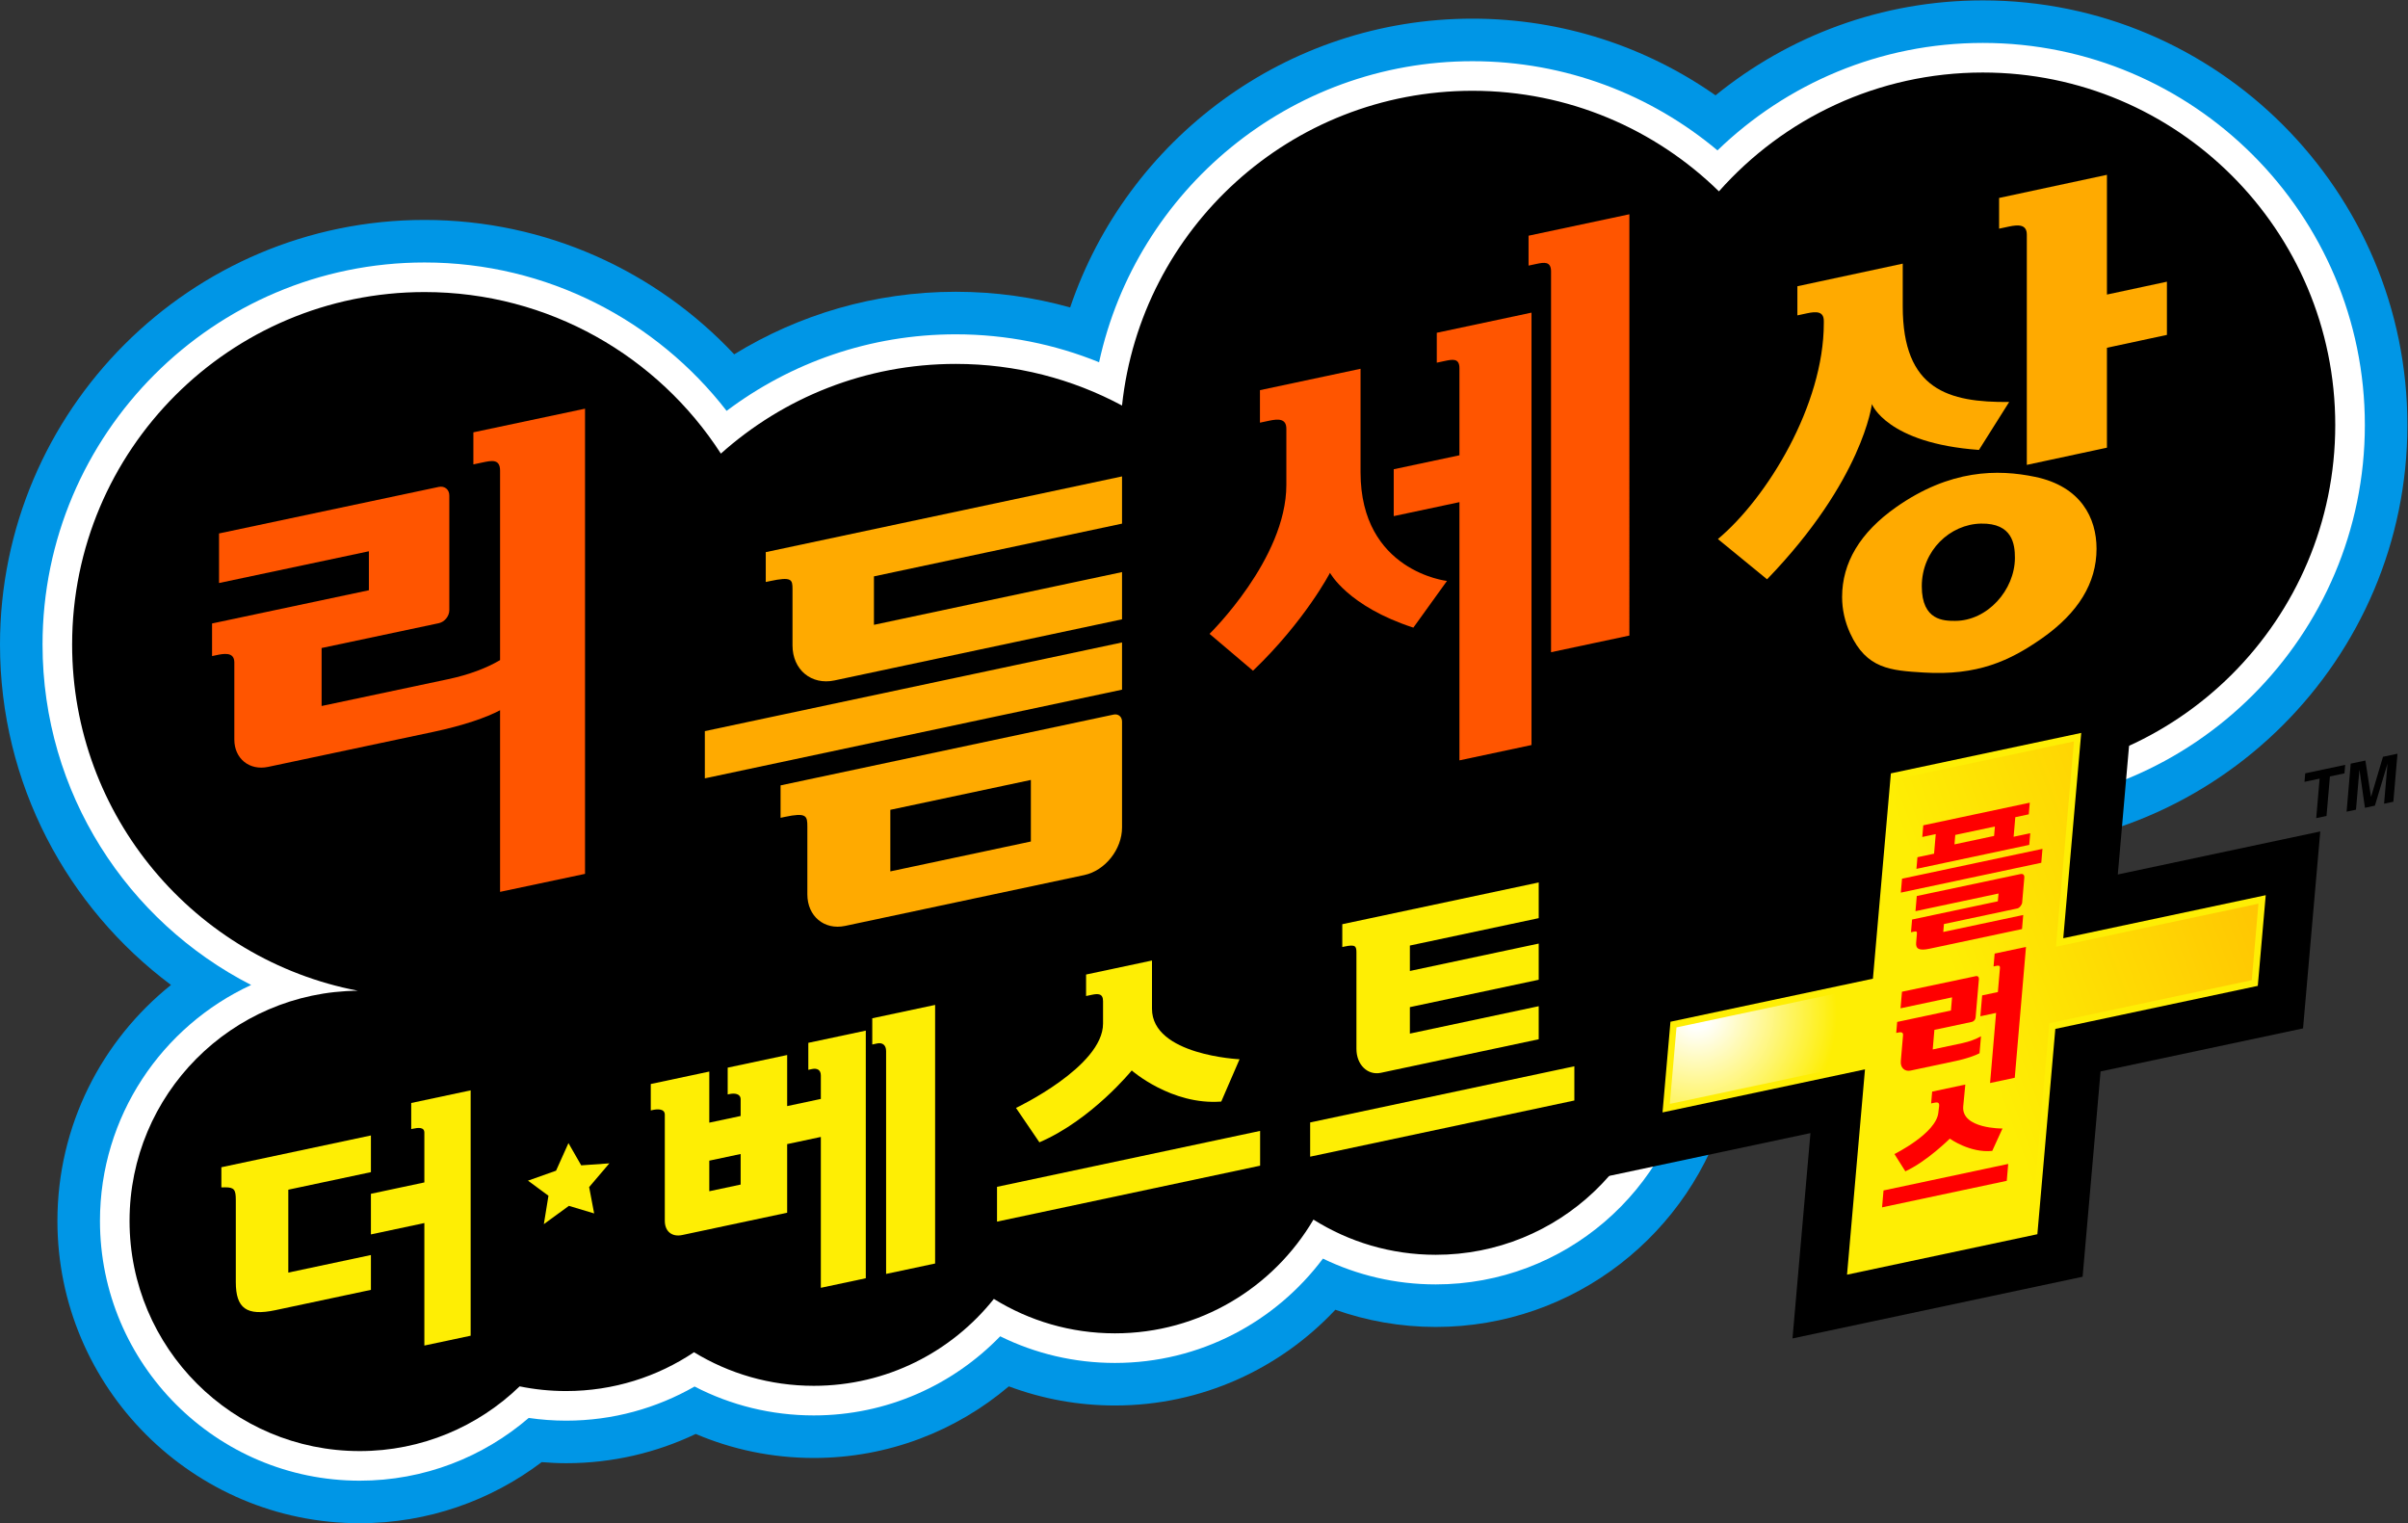
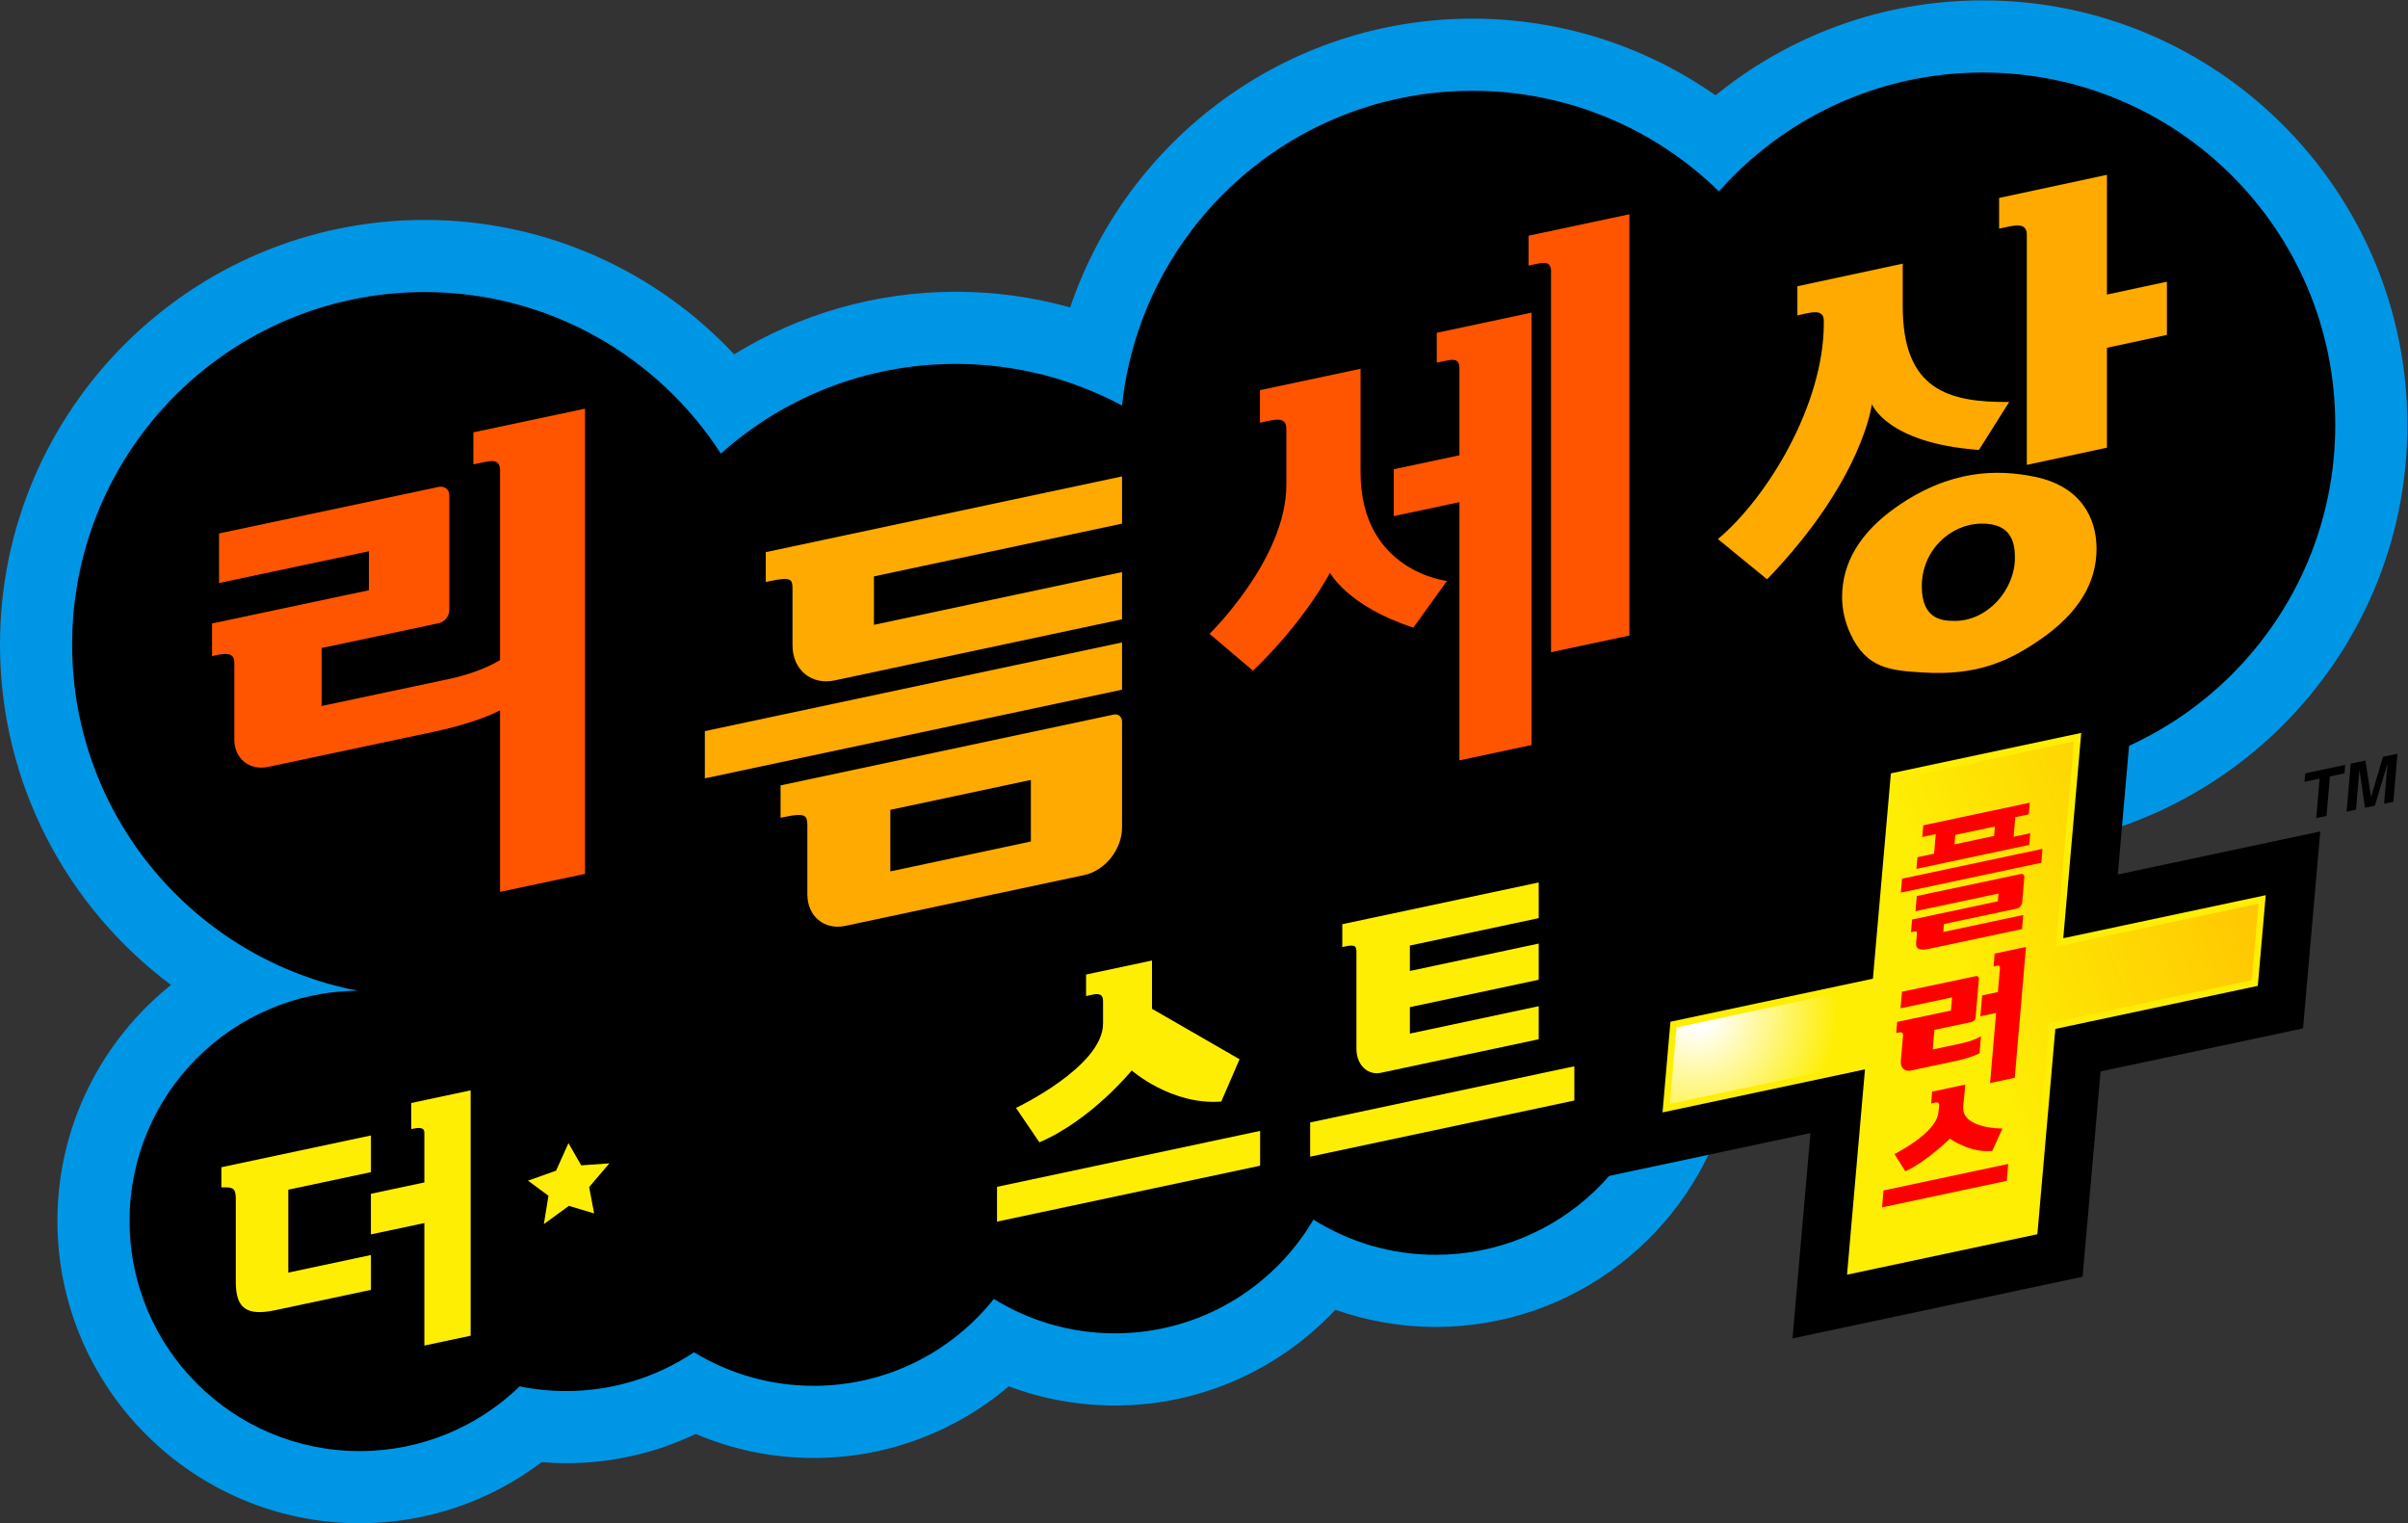
<svg xmlns="http://www.w3.org/2000/svg" xmlns:ns1="http://sodipodi.sourceforge.net/DTD/sodipodi-0.dtd" xmlns:ns2="http://www.inkscape.org/namespaces/inkscape" version="1.1" id="svg2" width="666.667" height="421.663" viewBox="0 0 666.667 421.663" ns1:docname="Rhythm World The Best+ (리듬 세상 더・베스트＋) Logo.ai">
  <rect x="0" y="0" width="666.667" height="421.663" fill="#333333" stroke="none" />
  <defs id="defs6">
    <clipPath clipPathUnits="userSpaceOnUse" id="clipPath16">
      <path d="M 0,316.247 H 500 V 0 H 0 Z" id="path14" />
    </clipPath>
    <linearGradient x1="0" y1="0" x2="1" y2="0" gradientUnits="userSpaceOnUse" gradientTransform="matrix(121.323,44.158,44.158,-121.323,347.275,85.791)" spreadMethod="pad" id="linearGradient56">
      <stop style="stop-opacity:1;stop-color:#feee04" offset="0" id="stop50" />
      <stop style="stop-opacity:1;stop-color:#feee04" offset="0.5" id="stop52" />
      <stop style="stop-opacity:1;stop-color:#ffc602" offset="1" id="stop54" />
    </linearGradient>
    <radialGradient fx="0" fy="0" cx="0" cy="0" r="1" gradientUnits="userSpaceOnUse" gradientTransform="matrix(29.064,0,0,-29.064,352.435,105.772)" spreadMethod="pad" id="radialGradient78">
      <stop style="stop-opacity:1;stop-color:#ffffff" offset="0" id="stop72" />
      <stop style="stop-opacity:1;stop-color:#ffffff" offset="0.1" id="stop74" />
      <stop style="stop-opacity:1;stop-color:#feee04" offset="1" id="stop76" />
    </radialGradient>
    <clipPath clipPathUnits="userSpaceOnUse" id="clipPath88">
      <path d="M 0,316.247 H 500 V 0 H 0 Z" id="path86" />
    </clipPath>
  </defs>
  <ns1:namedview id="namedview4" pagecolor="#ffffff" bordercolor="#000000" borderopacity="0.25" ns2:showpageshadow="2" ns2:pageopacity="0.0" ns2:pagecheckerboard="0" ns2:deskcolor="#d1d1d1" />
  <g id="g8" ns2:groupmode="layer" ns2:label="Rhythm World The Best+ (리듬 세상 더・베스트＋) Logo" transform="matrix(1.333,0,0,-1.333,0,421.663)">
    <g id="g10">
      <g id="g12" clip-path="url(#clipPath16)">
        <g id="g18" transform="translate(411.816,316.247)">
          <path d="m 0,0 c -21.021,0 -40.343,-7.397 -55.511,-19.719 -14.311,10.029 -31.721,15.924 -50.485,15.924 -38.763,0 -71.764,-25.141 -83.556,-59.972 -7.562,2.118 -15.53,3.255 -23.76,3.255 -16.851,0 -32.612,-4.755 -46.017,-12.988 -16.1,17.164 -38.969,27.907 -64.303,27.907 -48.625,0 -88.184,-39.559 -88.184,-88.184 0,-28.898 13.973,-54.594 35.517,-70.687 -14.367,-11.515 -23.591,-29.194 -23.591,-48.996 0,-34.621 28.166,-62.787 62.787,-62.787 14.179,0 27.271,4.729 37.794,12.687 1.675,-0.134 3.362,-0.222 5.071,-0.222 9.63,0 18.757,2.185 26.921,6.076 7.537,-3.21 15.824,-4.989 24.52,-4.989 15.43,0 29.568,5.605 40.511,14.872 6.955,-2.602 14.388,-3.975 22.036,-3.975 18.04,0 34.316,7.659 45.78,19.884 6.528,-2.305 13.54,-3.572 20.847,-3.572 28.83,0 53.167,19.538 60.508,46.064 26.636,4.659 47.545,26.151 51.318,53.077 0.598,-0.011 1.196,-0.022 1.797,-0.022 48.624,0 88.184,39.558 88.184,88.183 C 88.184,-39.56 48.625,0 0,0" style="fill:#0096e6;fill-opacity:1;fill-rule:nonzero;stroke:none" id="path20" />
        </g>
        <g id="g22" transform="translate(411.816,307.412)">
-           <path d="m 0,0 c -21.388,0 -40.822,-8.509 -55.106,-22.315 -13.787,11.552 -31.54,18.519 -50.891,18.519 -37.978,0 -69.804,-26.822 -77.545,-62.517 -9.198,3.736 -19.246,5.8 -29.77,5.8 -17.84,0 -34.323,-5.92 -47.591,-15.896 -14.527,18.734 -37.243,30.815 -62.729,30.815 -43.754,0 -79.349,-35.595 -79.349,-79.348 0,-30.792 17.63,-57.542 43.326,-70.69 -18.514,-8.556 -31.399,-27.293 -31.399,-48.993 0,-29.749 24.202,-53.952 53.951,-53.952 13.396,0 25.658,4.919 35.102,13.031 2.536,-0.367 5.126,-0.566 7.763,-0.566 9.702,0 18.806,2.588 26.681,7.089 7.563,-3.916 15.999,-6.001 24.76,-6.001 15.178,0 28.902,6.308 38.715,16.43 7.322,-3.612 15.427,-5.533 23.832,-5.533 17.652,0 33.352,8.523 43.2,21.668 7.089,-3.432 15.037,-5.357 23.427,-5.357 26.782,0 49.059,19.62 53.237,45.239 28.087,1.848 50.378,25.274 50.378,53.821 0,0.231 -0.014,0.459 -0.017,0.69 3.284,-0.416 6.629,-0.632 10.025,-0.632 43.753,0 79.349,35.596 79.349,79.349 C 79.349,-35.596 43.753,0 0,0" style="fill:#ffffff;fill-opacity:1;fill-rule:nonzero;stroke:none" id="path24" />
-         </g>
+           </g>
        <g id="g26" transform="translate(411.816,301.266)">
          <path d="m 0,0 c -21.812,0 -41.394,-9.544 -54.804,-24.68 -13.2,12.918 -31.264,20.885 -51.192,20.885 -37.779,0 -68.871,-28.621 -72.784,-65.362 -10.287,5.514 -22.043,8.645 -34.531,8.645 -18.741,0 -35.834,-7.046 -48.783,-18.629 -13.033,20.185 -35.724,33.548 -61.538,33.548 -40.429,0 -73.203,-32.774 -73.203,-73.202 0,-35.692 25.546,-65.413 59.351,-71.889 -26.226,-0.206 -47.424,-21.521 -47.424,-47.795 0,-26.402 21.403,-47.805 47.805,-47.805 12.908,0 24.613,5.125 33.214,13.439 3.117,-0.638 6.345,-0.974 9.651,-0.974 9.833,0 18.969,2.971 26.569,8.061 7.246,-4.424 15.761,-6.974 24.872,-6.974 15.149,0 28.642,7.053 37.401,18.047 7.306,-4.528 15.918,-7.149 25.146,-7.149 17.575,0 32.925,9.49 41.231,23.62 7.36,-4.625 16.062,-7.309 25.396,-7.309 25.513,0 46.353,19.987 47.728,45.157 0.643,-0.027 1.287,-0.049 1.935,-0.049 26.402,0 47.806,21.402 47.806,47.805 0,2.783 -0.252,5.507 -0.708,8.16 5.414,-1.276 11.058,-1.955 16.862,-1.955 40.429,0 73.202,32.774 73.202,73.202 C 73.202,-32.774 40.429,0 0,0" style="fill:#000000;fill-opacity:1;fill-rule:nonzero;stroke:none" id="path28" />
        </g>
        <g id="g30" transform="translate(439.853,134.724)">
          <path d="m 0,0 3.73,42.637 -60.256,-12.808 -3.73,-42.637 -42.052,-8.938 -3.578,-40.9 42.051,8.938 -3.729,-42.637 60.255,12.808 3.731,42.637 42.051,8.938 3.579,40.9 z" style="fill:#000000;fill-opacity:1;fill-rule:nonzero;stroke:none" id="path32" />
        </g>
        <g id="g34" transform="translate(428.526,121.486)">
          <path d="m 0,0 3.73,42.637 -39.533,-8.403 -3.73,-42.637 -42.051,-8.939 -1.647,-18.83 42.05,8.939 -3.729,-42.637 39.532,8.402 3.731,42.638 42.051,8.938 1.648,18.829 z" style="fill:#feee04;fill-opacity:1;fill-rule:nonzero;stroke:none" id="path36" />
        </g>
      </g>
    </g>
    <g id="g38">
      <g id="g40">
        <g id="g46">
          <g id="g48">
            <path d="m 393.977,154.543 -3.731,-42.638 -42.05,-8.938 -1.39,-15.887 42.051,8.938 -3.731,-42.637 36.77,7.815 3.73,42.638 42.052,8.939 1.389,15.887 -42.051,-8.939 3.73,42.637 z" style="fill:url(#linearGradient56);stroke:none" id="path58" />
          </g>
        </g>
      </g>
    </g>
    <g id="g60">
      <g id="g62">
        <g id="g68">
          <g id="g70">
            <path d="m 348.196,102.967 -1.39,-15.887 34.59,7.352 c 0.994,2.89 1.546,5.986 1.574,9.21 v 0 c 0.02,2.257 -0.219,4.457 -0.687,6.57 v 0 z" style="fill:url(#radialGradient78);stroke:none" id="path80" />
          </g>
        </g>
      </g>
    </g>
    <g id="g82">
      <g id="g84" clip-path="url(#clipPath88)">
        <g id="g90" transform="translate(391.193,69.108)">
          <path d="m 0,0 -0.302,-3.508 25.901,5.505 0.3,3.509 z M 24.707,12.86 22.583,8.215 c -4.613,-0.481 -8.815,2.543 -8.815,2.543 0,0 -4.733,-4.722 -9.236,-6.783 L 2.268,7.563 c 0,0 8.753,4.312 9.126,8.655 l 0.161,1.347 c 0.066,0.777 -0.414,0.776 -1.037,0.643 l -0.627,-0.133 0.211,2.45 6.887,1.464 -0.434,-4.528 c -0.404,-4.69 8.152,-4.601 8.152,-4.601" style="fill:#ff0000;fill-opacity:1;fill-rule:nonzero;stroke:none" id="path92" />
        </g>
        <g id="g94" transform="translate(414.278,118.295)">
          <path d="m 0,0 -0.229,-2.669 0.475,0.102 c 0.473,0.099 0.905,0.192 0.85,-0.455 L 0.67,-7.984 -2.6,-8.679 l -0.372,-4.334 3.269,0.696 -1.25,-14.561 5.126,1.09 2.333,27.171 z m -6.667,-18.586 c 1.418,0.302 2.898,0.872 3.828,1.419 l -0.304,-3.531 c -0.931,-0.494 -2.754,-1.137 -4.812,-1.574 l -9.501,-2.02 c -1.24,-0.264 -2.153,0.605 -2.038,1.938 l 0.465,5.412 c 0.066,0.777 -0.671,0.62 -1.168,0.514 l -0.246,-0.052 0.196,2.287 11.163,2.373 0.235,2.733 -10.701,-2.274 0.296,3.441 15.346,3.239 c 0.387,0.082 0.672,-0.189 0.637,-0.605 l -0.687,-7.992 c -0.036,-0.416 -0.379,-0.822 -0.767,-0.904 l -7.791,-1.656 -0.348,-4.065 z" style="fill:#ff0000;fill-opacity:1;fill-rule:nonzero;stroke:none" id="path96" />
        </g>
        <g id="g98" transform="translate(406.099,142.939)">
          <path d="M 0,0 8.229,1.749 8.06,-0.211 -0.169,-1.96 Z m 12.117,-0.382 0.349,4.065 2.797,0.594 0.208,2.42 -22.117,-4.701 -0.208,-2.42 2.796,0.594 -0.348,-4.064 -3.453,-0.734 -0.207,-2.42 23.427,4.98 0.208,2.421 z m 5.993,-2.51 -29.172,-6.201 -0.248,-2.89 29.172,6.2 z M 14.111,-16.625 13.86,-19.55 -5.377,-23.639 c -2.13,-0.452 -2.862,-0.022 -2.753,1.244 l 0.151,1.761 c 0.047,0.55 -0.012,0.679 -0.658,0.541 l -0.56,-0.119 0.226,2.642 17.814,3.787 0.138,1.614 -17.248,-3.666 0.271,3.147 21.502,4.555 c 0.502,0.107 0.884,-0.103 0.829,-0.737 l -0.451,-5.249 c -0.026,-0.295 -0.489,-1.041 -0.992,-1.149 l -15.246,-3.24 -0.142,-1.646 z" style="fill:#ff0000;fill-opacity:1;fill-rule:nonzero;stroke:none" id="path100" />
        </g>
        <g id="g102" transform="translate(272.11,83.23)">
          <path d="M 0,0 V -7.107 L 54.872,4.557 v 7.106 z M 20.712,36.738 V 31.457 L 47.47,37.146 V 29.634 L 20.712,23.946 V 18.452 L 47.47,24.14 V 17.275 L 14.688,10.308 C 11.983,9.733 9.611,11.923 9.611,15.297 l 10e-4,19.97 c 0,1.353 -0.21,1.742 -2.458,1.264 l -0.48,-0.102 v 4.739 l 40.796,8.671 v -7.413 z" style="fill:#feee04;fill-opacity:1;fill-rule:nonzero;stroke:none" id="path104" />
        </g>
        <g id="g106" transform="translate(207.075,69.858)">
-           <path d="M 0,0 V -7.224 L 54.642,4.391 v 7.223 z m 50.372,26.494 -3.801,-8.786 c -10.343,-0.797 -18.592,6.457 -18.592,6.457 0,0 -8.332,-10.268 -19.178,-14.921 l -4.862,7.143 c 0,0 18.081,8.565 18.081,17.508 v 4.67 c 0,1.598 -1.032,1.59 -2.347,1.311 l -1.177,-0.25 v 4.462 l 13.69,2.91 V 36.975 c 0,-9.656 18.186,-10.481 18.186,-10.481" style="fill:#feee04;fill-opacity:1;fill-rule:nonzero;stroke:none" id="path108" />
+           <path d="M 0,0 V -7.224 L 54.642,4.391 v 7.223 z m 50.372,26.494 -3.801,-8.786 c -10.343,-0.797 -18.592,6.457 -18.592,6.457 0,0 -8.332,-10.268 -19.178,-14.921 l -4.862,7.143 c 0,0 18.081,8.565 18.081,17.508 v 4.67 c 0,1.598 -1.032,1.59 -2.347,1.311 l -1.177,-0.25 v 4.462 l 13.69,2.91 V 36.975 " style="fill:#feee04;fill-opacity:1;fill-rule:nonzero;stroke:none" id="path108" />
        </g>
        <g id="g110" transform="translate(153.826,70.329)">
-           <path d="m 0,0 -6.51,-1.384 v 6.35 L 0,6.35 Z m 14.057,23.826 0.752,0.16 c 0.996,0.212 1.848,-0.09 1.848,-1.333 v -4.87 L 9.662,16.296 V 26.905 L -2.691,24.279 v -5.564 l 0.361,0.077 C -1.334,19.003 0,18.936 0,17.692 v -3.45 l -6.51,-1.384 v 10.61 l -12.156,-2.584 v -5.483 l 0.457,0.097 c 0.996,0.212 2.458,0.257 2.458,-0.986 V -7.515 c 0,-2.215 1.483,-3.418 3.621,-2.964 L 9.662,-5.846 V 8.403 l 6.995,1.487 v -31.328 l 9.337,1.984 V 31.97 L 14.057,29.433 Z m 26.334,13.482 v -53.702 l -10.18,-2.164 v 46.264 c 0,1.313 -0.798,1.824 -1.856,1.6 l -1.017,-0.217 v 5.444 z" style="fill:#feee04;fill-opacity:1;fill-rule:nonzero;stroke:none" id="path112" />
-         </g>
+           </g>
        <g id="g114" transform="translate(126.559,74.734)">
          <path d="m 0,0 -5.845,-0.412 -2.649,4.619 -2.574,-5.729 -5.834,-2.071 4.254,-3.13 -0.957,-5.899 5.204,3.796 5.242,-1.575 -1.038,5.474 z" style="fill:#feee04;fill-opacity:1;fill-rule:nonzero;stroke:none" id="path116" />
        </g>
        <g id="g118" transform="translate(45.976,73.927)">
          <path d="M 0,0 31.061,6.602 V -1.016 L 13.903,-4.663 v -17.213 l 17.158,3.646 v -7.233 L 11.232,-29.678 C 5.231,-30.953 3,-29.301 3,-23.842 v 17.026 c 0,2.129 -0.311,2.658 -2.215,2.642 L 0,-4.181 Z m 51.775,15.968 v -50.953 l -9.614,-2.043 v 25.439 l -11.1,-2.359 v 8.433 l 11.1,2.36 V 7.189 c 0,1.213 -1.353,1.026 -2.341,0.816 L 39.432,7.923 v 5.421 z" style="fill:#feee04;fill-opacity:1;fill-rule:nonzero;stroke:none" id="path120" />
        </g>
        <g id="g122" transform="translate(388.777,232.411)">
          <path d="m 0,0 c 0,0 -1.827,-15.737 -21.768,-36.387 l -10.21,8.36 c 10.218,8.532 21.994,27.815 21.994,44.803 v 0.48 c 0,2.04 -1.567,2.01 -3.517,1.591 l -1.971,-0.423 v 6.048 L 6.409,29.165 V 20.292 C 6.409,2.942 15.901,0.328 28.514,0.437 L 22.24,-9.52 C 3.074,-8.141 0,0 0,0 M 61.278,25.417 V 14.368 L 48.82,11.695 v -20.75 l -16.64,-3.57 v 47.813 c 0,2.153 -1.753,2.099 -3.751,1.67 l -2.006,-0.43 v 6.38 L 48.82,47.612 V 22.745 Z M 17.271,-45.021 c -2.272,0.004 -6.905,0.01 -6.905,7.192 0,7.443 5.895,12.891 12.301,13.01 6.577,0.122 7.039,-4.363 7.039,-7.098 0,-6.706 -5.731,-13.113 -12.435,-13.104 m 16.64,29.906 c -7.724,1.612 -17.665,1.613 -28.941,-6.34 -7.415,-5.229 -11.155,-11.5 -11.155,-18.608 10e-4,-2.561 0.558,-5.092 1.664,-7.516 3.398,-7.438 8.429,-7.748 15.269,-8.169 11.178,-0.688 17.9,2.418 24.603,7.121 7.488,5.26 11.31,11.443 11.31,18.588 0,6.378 -3.246,12.94 -12.75,14.924" style="fill:#ffaa00;fill-opacity:1;fill-rule:nonzero;stroke:none" id="path124" />
        </g>
        <g id="g126" transform="translate(317.471,267.379)">
          <path d="m 0,0 v -6.209 l 1.618,0.344 c 1.611,0.343 3.052,0.58 3.052,-1.557 v -79.073 l 16.27,3.458 V 4.451 Z m -19.06,-20.16 v -6.209 l 1.619,0.344 c 1.61,0.343 3.086,0.656 3.086,-1.481 V -45.6 l -13.647,-2.901 v -9.734 l 13.647,2.901 v -53.622 l 14.968,3.182 v 89.796 z m 2.116,-51.537 -6.98,-9.694 c -13.635,4.43 -17.317,11.384 -17.317,11.384 0,0 -5.163,-9.963 -15.988,-20.335 l -9.029,7.657 c 0,0 15.953,15.561 15.953,30.914 v 11.687 c 0,2.136 -1.691,2.061 -3.584,1.658 l -1.9,-0.404 v 6.752 l 20.894,4.441 v -21.498 c 0,-20.585 17.951,-22.562 17.951,-22.562" style="fill:#ff5500;fill-opacity:1;fill-rule:nonzero;stroke:none" id="path128" />
        </g>
        <g id="g130" transform="translate(181.513,196.634)">
          <path d="M 0,0 V -10.064 L 51.526,0.888 V -8.918 L -8.189,-21.611 c -4.819,-1.024 -8.726,2.232 -8.726,7.272 v 11.683 c 0,2.022 -0.178,2.631 -4.698,1.67 l -0.856,-0.182 V 5.03 l 73.995,15.728 v -9.806 z m 51.526,-13.722 v -9.806 l -86.648,-18.417 v 9.806 z M 32.591,-55.063 3.403,-61.268 v 12.787 l 29.188,6.204 z m 17.19,26.36 -69.175,-14.703 v -6.733 l 0.858,0.182 c 4.527,0.963 4.705,0.222 4.705,-1.996 v -14.09 c 0,-4.536 3.517,-7.467 7.854,-6.544 l 49.649,10.553 c 4.338,0.922 7.854,5.346 7.854,9.883 v 21.994 c 0,1.008 -0.781,1.659 -1.745,1.454" style="fill:#ffaa00;fill-opacity:1;fill-rule:nonzero;stroke:none" id="path132" />
        </g>
        <g id="g134" transform="translate(98.317,226.545)">
          <path d="m 0,0 v -6.66 l 1.908,0.405 c 1.899,0.402 3.637,0.77 3.637,-1.715 v -39.333 c -2.805,-1.647 -6.398,-3.03 -10.828,-3.969 l -26.238,-5.558 v 12.039 l 24.331,5.154 c 1.211,0.256 2.192,1.465 2.192,2.699 v 23.835 c 0,1.234 -0.981,2.027 -2.192,1.77 L -52.826,-21 v -10.293 l 31.125,6.593 v -8.093 l -32.572,-6.9 v -6.772 l 0.769,0.163 c 1.553,0.329 3.856,0.817 3.856,-1.485 v -16.024 c 0,-3.95 3.141,-6.486 7.015,-5.666 l 34.259,7.257 c 6.427,1.361 11.092,3.012 13.919,4.503 v -37.712 l 17.646,3.737 V 4.913 Z" style="fill:#ff5500;fill-opacity:1;fill-rule:nonzero;stroke:none" id="path136" />
        </g>
        <g id="g138" transform="translate(495.156,149.421)">
          <path d="m 0,0 0.716,8.332 -2.622,-8.737 -2.066,-0.439 -1.145,7.936 -0.716,-8.332 -1.951,-0.415 0.856,9.975 3.05,0.648 1.158,-7.521 0.024,0.005 2.472,8.293 3.009,0.639 L 1.929,0.41 Z m -14.092,-2.996 0.705,8.206 -3.139,-0.668 0.151,1.764 8.305,1.765 -0.152,-1.763 -3.027,-0.643 -0.704,-8.206 z" style="fill:#000000;fill-opacity:1;fill-rule:nonzero;stroke:none" id="path140" />
        </g>
      </g>
    </g>
  </g>
</svg>